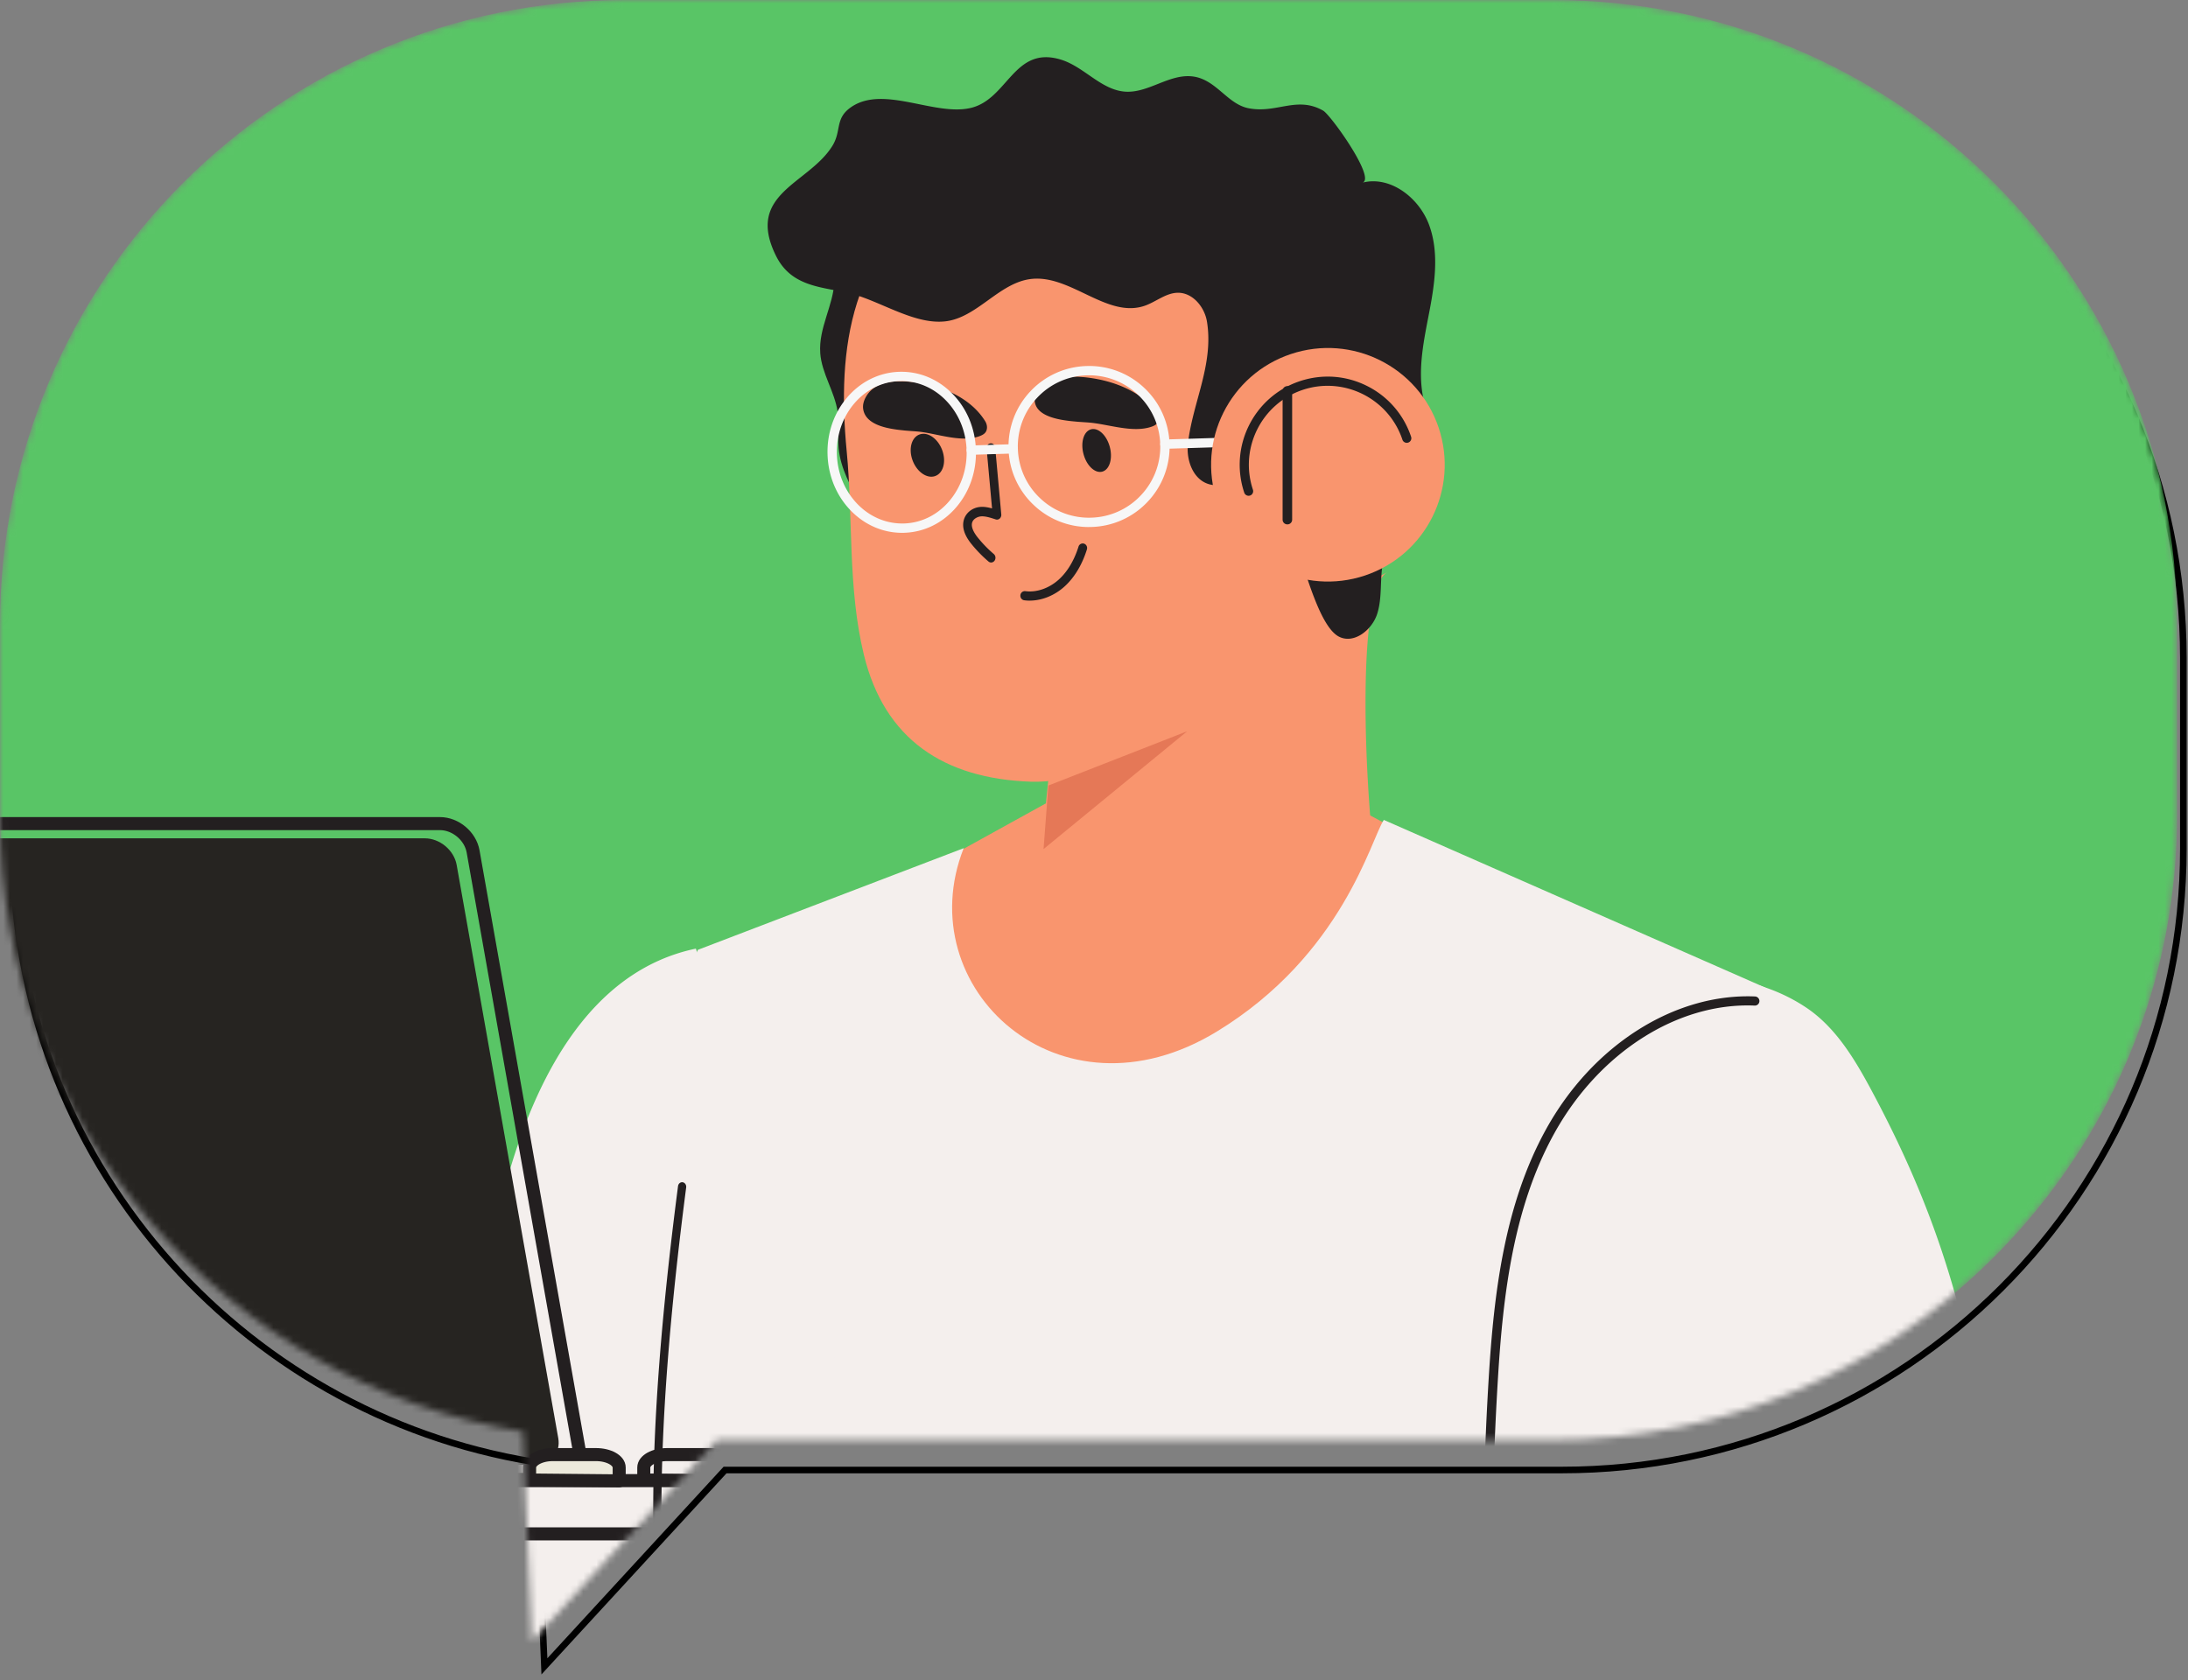
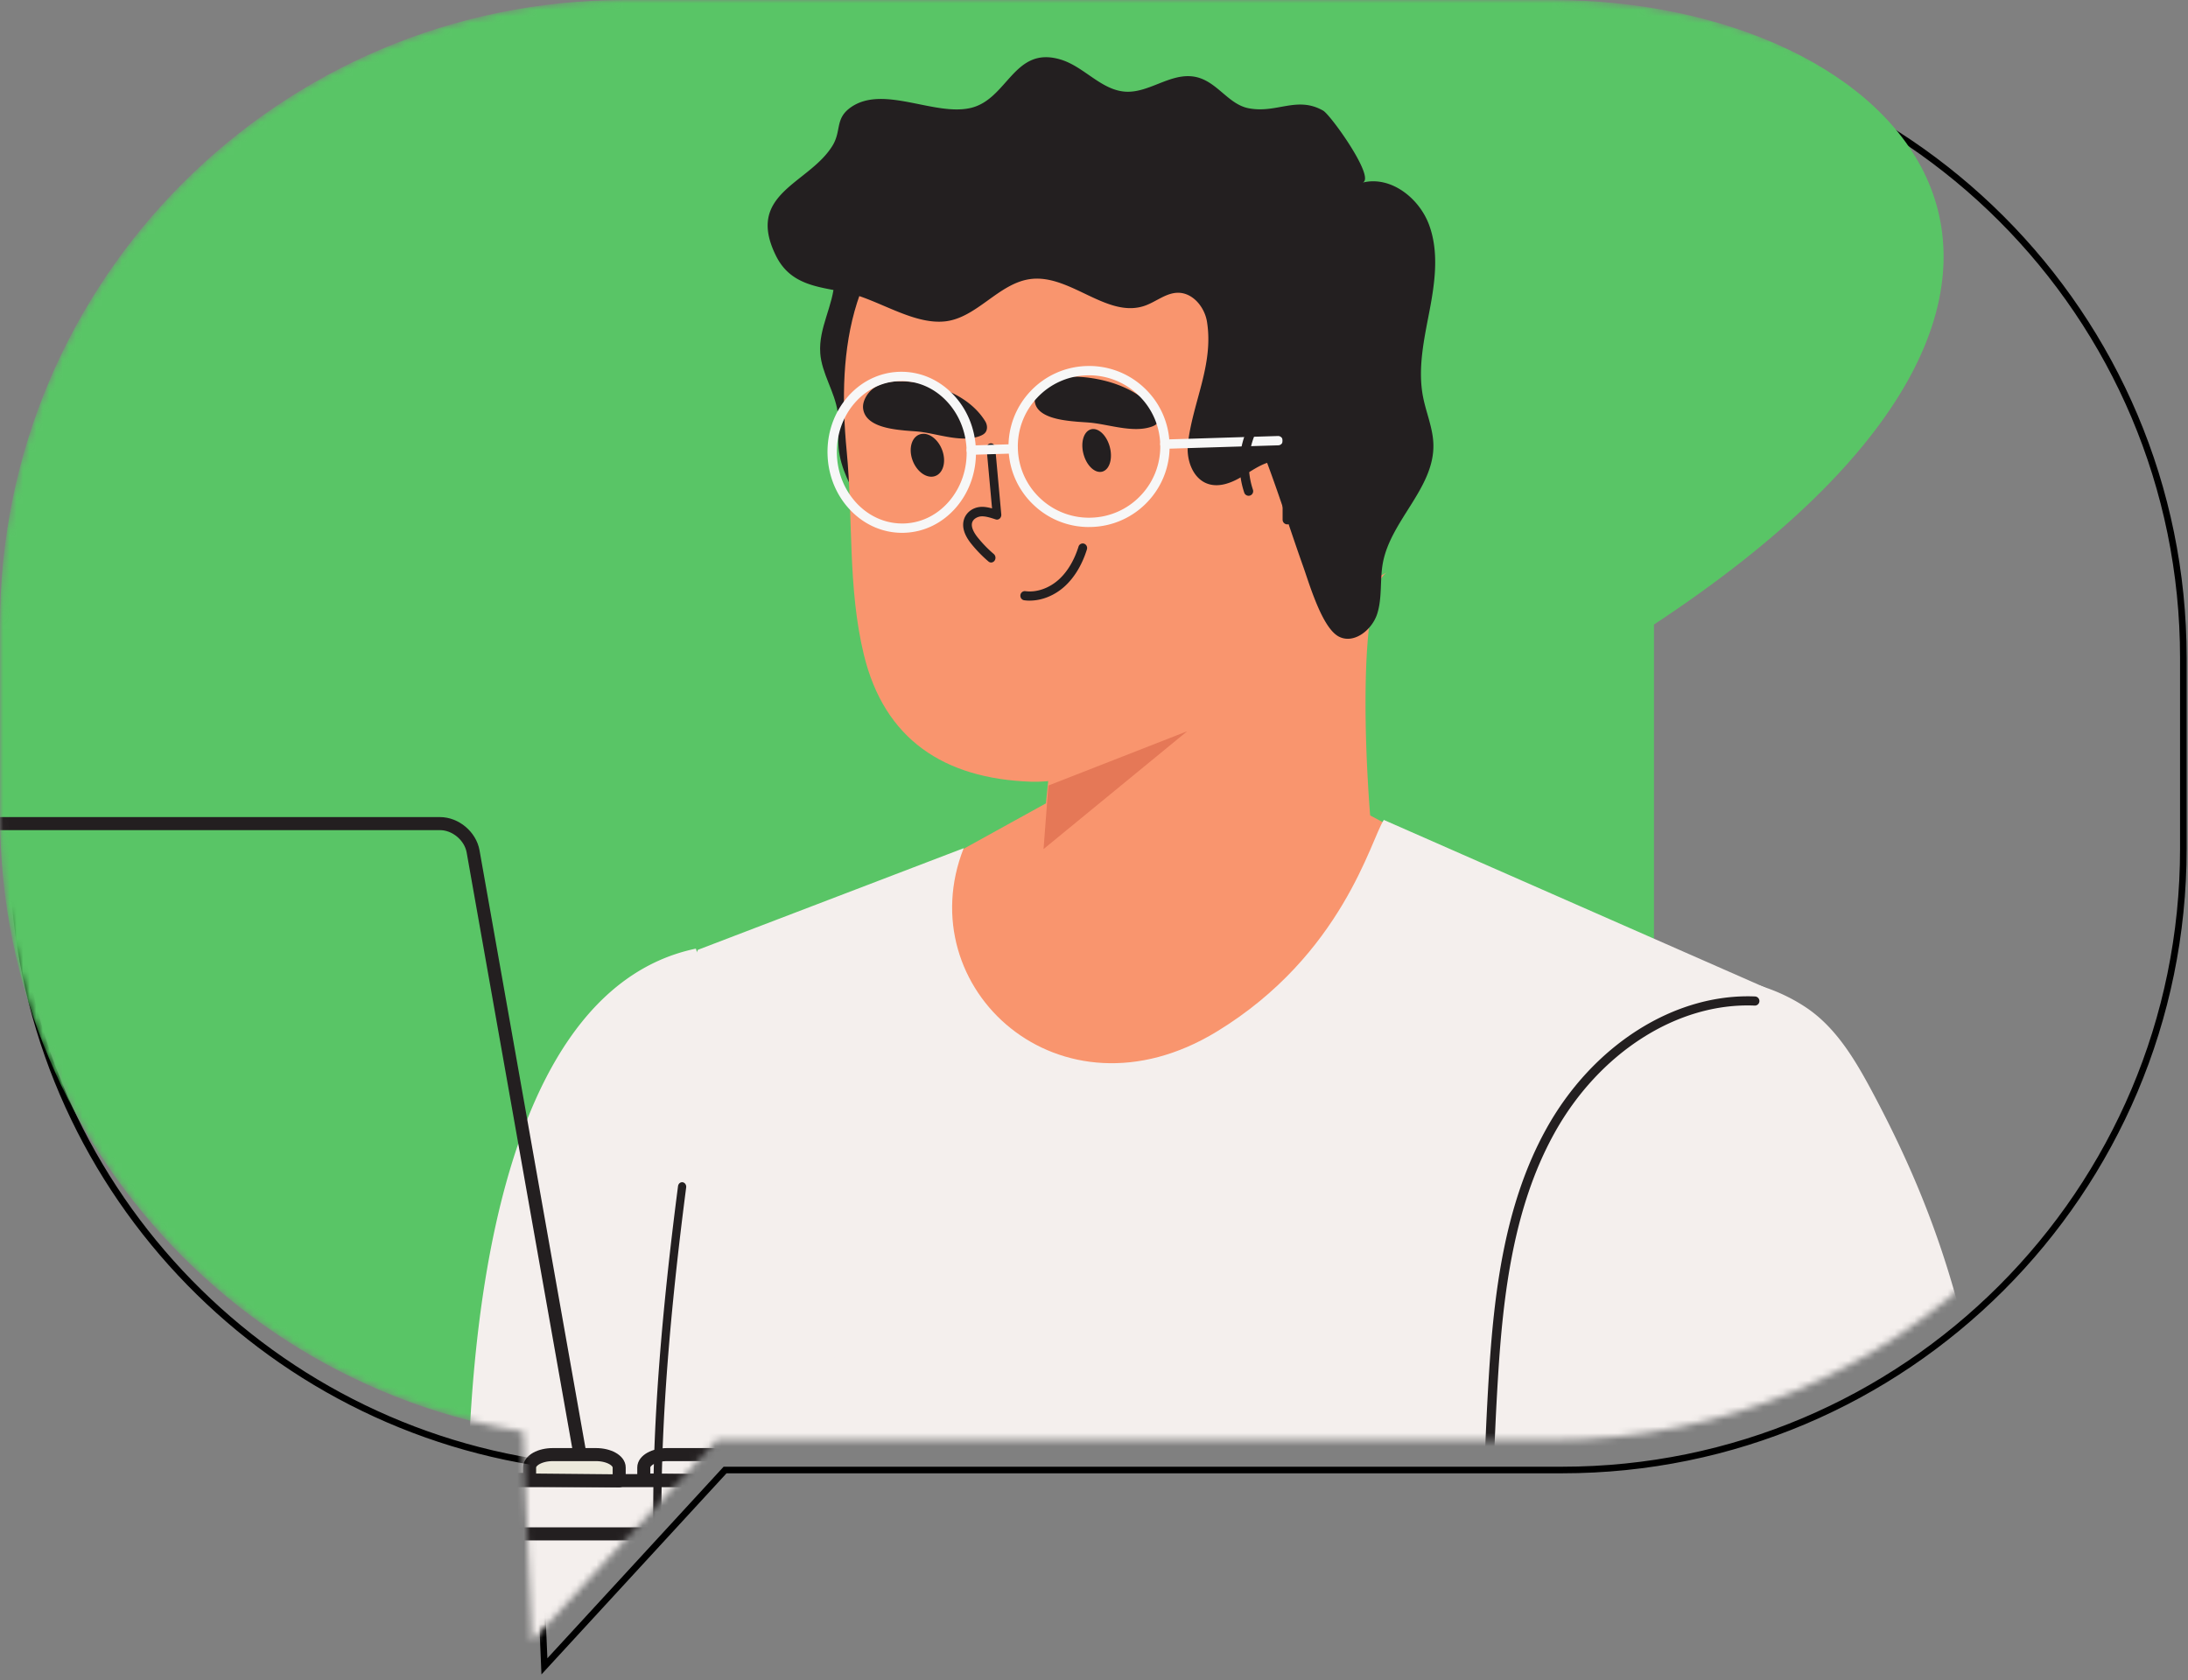
<svg xmlns="http://www.w3.org/2000/svg" width="332" height="255" fill="none">
  <rect width="100%" height="100%" fill="#808080" stroke="none" />
  <path d="M109.869 223.268l.148-.162h126.985c52.076 0 94.292-42.216 94.292-94.292V99.856c0-52.075-42.216-94.292-94.292-94.292H96.234c-52.075 0-94.292 42.217-94.287 94.287v28.959c0 46.857 34.18 85.722 78.965 93.045l.402.066.017.407 1.276 30.576 27.262-29.636z" stroke="#000" />
  <mask id="a" style="mask-type:luminance" maskUnits="userSpaceOnUse" x="0" y="0" width="331" height="250">
    <path d="M94.787 0h140.768c52.352 0 94.792 42.44 94.792 94.792v28.958c0 52.352-42.44 94.792-94.792 94.792H108.79l-28.08 30.525-1.325-31.783C34.36 209.922 0 170.851 0 123.745V94.787C-.005 42.44 42.435 0 94.787 0z" fill="#fff" />
  </mask>
  <g mask="url(#a)">
-     <path d="M235.561 0H94.793C42.442 0 .001 42.44.001 94.792v28.958c0 52.352 42.44 94.792 94.792 94.792H221.56l28.079 30.525 1.326-31.783c45.024-7.362 79.384-46.433 79.384-93.539V94.787C330.353 42.44 287.913 0 235.561 0z" fill="#59C566" />
+     <path d="M235.561 0H94.793C42.442 0 .001 42.44.001 94.792v28.958c0 52.352 42.44 94.792 94.792 94.792H221.56l28.079 30.525 1.326-31.783V94.787C330.353 42.44 287.913 0 235.561 0z" fill="#59C566" />
    <path d="M79.855 240.365c-1.466 10.759-2.514 21.646-3.217 32.753-1.138 18.009-2.053 36.034-2.842 54.059l41.528 1.289c1.466-20.262 2.927-40.52 4.393-60.783 1.082-14.943-.337-27.236-1.679-42.166a686.863 686.863 0 01-2.752-64.753c.013-2.849-1.3-13.042-3.46-14.456-2.224-1.457-12.309 7.314-14.26 9.237-6.442 6.336-9.846 15.715-12.718 24.839-6.301 20.043-2.22 39.611-4.993 59.977v.004zm127.757-97.57c-3.4 5.569-7.891 10.402-13.6 13.671-7.952 4.555-18.026 5.626-26.379 1.877-4.596-2.067-9.694-6.111-10.528-11.323-.711-4.441 2.327-32.061 2.327-32.061-1.873 1.018 29.194-16.257 51.104-28.14-5.382 2.917-3.199 40.56-.746 52.019.318 1.476-1.397 2.675-2.183 3.957h.005z" fill="#F9956E" />
    <path d="M111.199 213.482a64.25 64.25 0 001.182 3.203c3.077 7.647 7.595 14.877 14.218 19.748 19.986 14.701 53.742 1.9 73.965-8.056 11.708-5.76 21.292-16.816 28.84-27.357 6.507-9.087 11.355-19.597 12.124-30.52 1.616-22.998-13.749-36.109-31.835-45.785l-9.985-5.339-38.218 1.014s-23.527 12.987-25.539 14.13c-1.65.937-3.279 3.938-4.96 4.918l-.047.03c-1.337.787-2.673 1.59-3.98 2.424-21.916 14.053-23.269 49.418-15.765 71.594v-.004z" fill="#F9956E" />
    <path d="M146.228 128.729c-8.355 21.188 14.541 42.38 38.394 27.842 19.125-11.657 23.399-29.214 25.354-32.131l57.811 25.421c16.469 9.411 7.371 217.454-11.444 258.699-22.178 9.046-149.438-50.019-157.888-65.13-.966-1.729 9.782-41.855 9.206-52.238-.842-15.162-5.189-36.957-7.221-52.007-.786-5.807-1.658-11.613-1.89-17.472-.318-8.017 4.485-72.037 7.354-77.56l40.324-15.424z" fill="#F4EFED" />
-     <path d="M246.096 168.295c6.021-5.219 14.722-6.789 22.447-1.562 6.176 4.177 12.291 11.418 15.215 18.134 8.983 20.664 11.413 42.532 15.055 63.987 3.771 22.217 1.384 50.251 1.717 72.377l-55.511-12.584c-2.24-.172-4.567-70.647-6.4-83.089-3.465-23.529-7.163-28.133 4.009-53.503.692-1.571 2.167-2.638 3.464-3.76h.004z" fill="#F9956E" />
    <path d="M230.255 178.392c1.715-7.769 4.123-15.663 9.226-21.748 8.285-9.879 24.033-10.773 34.58-3.725 4.474 2.99 7.357 7.803 9.906 12.556 7.909 14.76 12.639 27.901 15.907 44.552a336.715 336.715 0 016.163 54.66c-1.142.034-2.446.077-3.588.111l-69.709 2.17s-8.969-59.214-2.489-88.572l.004-.004zm-124.669-34.417c-31.626 6.608-38.216 64.317-33.15 121.546 1.15-.034 2.461-.077 3.61-.112l70.099-2.178-40.559-119.256z" fill="#F4EFED" />
    <path d="M124.46 53.59c.225 3.102 2.197 5.844 2.642 8.92.26 1.818-.023 3.671.148 5.498.287 3.076 1.837 5.876 3.356 8.574.251.445.678.965 1.163.8.305-.102.454-.436.548-.742.431-1.431.292-2.96.288-4.454-.027-5.01 1.41-9.89 2.425-14.797 1.02-4.907 1.609-10.111-.067-14.836-.669-1.885-1.801-3.752-3.639-4.578-1.217-.547-3.063-.503-4.101.435-1.397 1.267-.53 2.57-.607 4.254-.17 3.738-2.43 7.12-2.151 10.92l-.005.005z" fill="#231F20" />
    <path d="M165.643 117.1c4.014-1.295 7.966-3.165 11.529-4.692 8.517-3.643 16.615-9.202 21.869-16.911 9.262-13.602 13.549-30.272 6.638-45.847-9.96-22.449-39.546-33.997-61.591-21.14-15.098 8.808-17.122 24.318-15.614 39.968.984 10.209.146 20.768 2.607 30.897 3.123 12.853 12.169 18.802 25.33 19.266 3.022.105 6.149-.547 9.232-1.545v.004z" fill="#F9956E" />
    <path d="M164.458 69.086c.532 1.754 1.836 2.856 2.908 2.459 1.076-.397 1.512-2.137.98-3.891s-1.836-2.855-2.908-2.459c-1.076.397-1.512 2.137-.98 3.891zm-26.007.724c.621 1.754 2.142 2.855 3.393 2.459 1.255-.397 1.764-2.138 1.143-3.892-.621-1.753-2.142-2.855-3.392-2.458-1.256.396-1.764 2.137-1.144 3.89zm11.942 15.563a.616.616 0 01-.402-.152 19.88 19.88 0 01-2.581-2.648c-1.121-1.381-1.498-2.652-1.125-3.784.337-1.016 1.291-1.743 2.435-1.85.589-.058 1.218.063 1.811.223l-.828-9.084c-.037-.397.227-.749.588-.79.357-.04.682.25.719.647l.921 10.136a.76.76 0 01-.236.629.608.608 0 01-.604.133c-.706-.231-1.583-.525-2.257-.459-.503.05-1.132.353-1.315.91-.243.74.341 1.68.873 2.335.73.9 1.538 1.73 2.402 2.465a.765.765 0 01.118 1.008.642.642 0 01-.519.28zm12.804-21.394c-2.548-.218-5.82-.76-6.175-2.976-.097-.587.105-1.192.426-1.701.988-1.59 2.854-2.096 4.695-2.142 4.721-.11 10.715 1.558 13.394 5.545.317.472.396 1.13.022 1.566-.197.23-.487.365-.777.472-2.833 1.02-6.583-.361-9.495-.608-.545-.045-1.278-.082-2.086-.152l-.004-.004z" fill="#231F20" />
    <path d="M137.152 65.323c-2.548-.238-5.819-.83-6.175-3.246-.097-.642.105-1.3.426-1.856.988-1.736 2.854-2.287 4.695-2.336 4.721-.121 10.715 1.699 13.394 6.048.317.515.396 1.233.022 1.708-.197.251-.487.4-.777.516-2.833 1.112-6.583-.395-9.495-.664-.545-.05-1.278-.09-2.086-.166l-.004-.004zm62.178 25.189c-.665-1.732-1.194-3.425-1.566-4.47-1.859-5.228-3.539-10.551-5.494-15.796-1.535.528-2.843 1.552-4.26 2.343-1.417.792-3.105 1.359-4.649.87-2.353-.742-3.381-3.64-3.11-6.1.691-6.239 3.937-11.989 2.896-18.512-.359-2.247-2.161-4.44-4.427-4.414-1.81.022-3.306 1.376-5.016 1.97-5.721 1.982-11.28-4.797-17.29-4.058-4.876.598-8.187 5.943-13.073 6.436-4.92.497-10.261-3.464-15.085-4.431-4.164-.831-8.314-1.095-10.51-5.526-4.702-9.482 4.964-10.867 8.564-16.696 1.421-2.304.323-4.15 2.86-5.886 4.943-3.38 12.719 1.472 18.199.123 5.599-1.385 6.504-9.522 13.651-7.302 3.494 1.086 6.084 4.611 9.731 4.849 3.403.224 6.465-2.55 9.872-2.343 3.814.233 5.476 4.198 8.817 4.857 4.287.844 7.335-1.908 11.329.365 1.172.668 8.095 10.375 5.948 10.933 4.234-1.099 8.607 2.282 10.129 6.405 1.518 4.123.893 8.7.07 13.016-.822 4.317-1.823 8.748-.992 13.065.468 2.431 1.513 4.766 1.574 7.24.162 6.612-6.477 11.514-7.671 18.015-.468 2.541-.07 5.227-.853 7.689-.783 2.462-3.543 4.65-5.826 3.46-1.527-.796-2.821-3.5-3.818-6.107v.005zm-43.079.648a6.04 6.04 0 01-.838-.056c-.365-.047-.626-.396-.58-.78a.677.677 0 01.75-.604c1.709.229 3.609-.435 5.082-1.767 1.302-1.182 2.335-2.91 2.986-4.993a.667.667 0 01.842-.448c.353.12.543.513.431.875-.725 2.324-1.895 4.264-3.38 5.613-1.522 1.384-3.451 2.156-5.293 2.156v.004z" fill="#231F20" />
    <path d="M136.876 80.867c-2.897 0-5.644-1.185-7.764-3.358-2.186-2.238-3.441-5.261-3.542-8.513-.101-3.252.97-6.346 3.011-8.716 2.058-2.388 4.849-3.753 7.869-3.85 3.024-.091 5.894 1.098 8.093 3.354 2.185 2.238 3.44 5.262 3.541 8.514.101 3.252-.97 6.346-3.01 8.716-2.059 2.387-4.85 3.752-7.869 3.848-.11 0-.22.005-.329.005zm-.097-23.023h-.285c-2.616.079-5.047 1.273-6.838 3.357-1.808 2.102-2.756 4.854-2.668 7.75.088 2.897 1.207 5.583 3.142 7.571 1.918 1.966 4.415 2.997 7.035 2.927 2.616-.079 5.047-1.272 6.838-3.357 1.808-2.102 2.756-4.854 2.668-7.75-.088-2.897-1.207-5.583-3.142-7.57-1.848-1.897-4.235-2.932-6.75-2.932v.004zm28.461 22.145a12.118 12.118 0 01-8.361-3.318 12.14 12.14 0 01-3.844-8.527 12.147 12.147 0 013.309-8.747 12.14 12.14 0 018.527-3.844 12.138 12.138 0 018.746 3.309 12.14 12.14 0 013.845 8.527 12.147 12.147 0 01-3.309 8.747 12.133 12.133 0 01-8.527 3.844c-.128 0-.259.004-.386.004v.005zm.017-23.027c-.114 0-.228 0-.342.004a10.724 10.724 0 00-7.54 3.401 10.734 10.734 0 00-2.927 7.733 10.724 10.724 0 003.401 7.54 10.744 10.744 0 007.733 2.927 10.728 10.728 0 007.54-3.401 10.734 10.734 0 002.927-7.733 10.727 10.727 0 00-3.401-7.54 10.742 10.742 0 00-7.391-2.931z" fill="#F7F7F7" />
    <path d="M147.374 69.026a.705.705 0 01-.706-.684.704.704 0 01.684-.729l6.364-.197a.71.71 0 01.728.684.703.703 0 01-.684.729l-6.364.197h-.022zm29.381-.908a.703.703 0 01-.706-.685.703.703 0 01.684-.728l17.182-.531a.713.713 0 01.728.684.704.704 0 01-.684.729l-17.182.53h-.022z" fill="#F7F7F7" />
    <path d="M159.077 119.222l21.071-8.244-21.803 17.886.732-9.642z" fill="#E57857" />
    <path d="M226.867 268.416a.7.7 0 01-.698-.633c-1.453-16.39-1.548-37.801-.269-58.738.785-12.79 2.377-26.204 8.684-37.637 7.044-12.768 19.492-20.679 31.715-20.175.386.017.685.34.668.723a.69.69 0 01-.729.663c-11.702-.491-23.639 7.149-30.427 19.452-6.176 11.192-7.742 24.425-8.514 37.056-1.28 20.872-1.18 42.206.264 58.531a.697.697 0 01-.637.754h-.061l.004.004zm-123.312-3.618c-.27 0-.517-.197-.598-.502-5.094-19.508-5.117-45.499-.074-84.276.051-.378.363-.639.707-.588.34.056.576.408.529.785-5.016 38.571-5.005 64.382.039 83.693.096.369-.093.751-.425.858a.617.617 0 01-.174.026l-.004.004z" fill="#231F20" />
-     <path d="M184.686 76.161c3.106 9.284 13.144 14.287 22.428 11.186 9.28-3.107 14.287-13.144 11.185-22.428-3.106-9.284-13.143-14.287-22.427-11.185-9.284 3.106-14.288 13.143-11.186 22.427z" fill="#F9956E" />
    <path d="M189.457 75.244a.697.697 0 01-.659-.475c-2.336-6.988 1.444-14.58 8.427-16.916 3.383-1.13 7-.88 10.189.717a13.292 13.292 0 016.703 7.721.695.695 0 11-1.319.44c-2.091-6.262-8.879-9.65-15.134-7.557-6.254 2.093-9.638 8.892-7.547 15.155a.694.694 0 01-.66.915z" fill="#231F20" />
    <path d="M195.342 79.584a.712.712 0 01-.723-.702V59.304c0-.388.323-.702.723-.702.4 0 .724.314.724.702v19.578a.713.713 0 01-.724.702z" fill="#231F20" />
    <path d="M66.762 125H-75.407c-2.361 0-3.941 1.888-3.528 4.218l1.295 7.307 14.848 83.798c.413 2.328 2.662 4.216 5.023 4.216H84.4c2.36 0 3.941-1.888 3.529-4.216L73.08 136.525l-1.295-7.307c-.413-2.33-2.662-4.218-5.023-4.218v0z" stroke="#231F20" stroke-width="1.98" stroke-linecap="round" stroke-linejoin="round" />
-     <path d="M81.309 222.303H-55.514c-2.273 0-4.434-1.802-4.828-4.026l-14.182-80.035-1.237-6.979c-.394-2.225 1.128-4.029 3.401-4.029H64.462c2.272 0 4.435 1.804 4.829 4.029l1.237 6.979 14.182 80.036c.393 2.224-1.13 4.026-3.402 4.026v-.001z" fill="#262421" />
    <path d="M-59.3 224.714h210.622v4.768a3.322 3.322 0 01-3.322 3.319H-56.186a3.114 3.114 0 01-3.114-3.111v-4.976z" stroke="#231F20" stroke-width="1.98" stroke-linecap="round" stroke-linejoin="round" />
    <path d="M145.99 224.752v-2.026c0-1.083-1.578-1.96-3.524-1.96h-6.546c-1.946 0-3.524.877-3.524 1.96v1.896l13.594.13v0zm-17.384 0v-2.026c0-1.083-1.579-1.96-3.525-1.96h-6.545c-1.947 0-3.525.877-3.525 1.96v1.896l13.595.13v0zm-17.327 0v-2.026c0-1.083-1.578-1.96-3.524-1.96h-6.545c-1.947 0-3.525.877-3.525 1.96v1.896l13.594.13z" stroke="#231F20" stroke-width="1.98" stroke-linecap="round" stroke-linejoin="round" />
    <path d="M93.953 224.752v-2.026c0-1.083-1.578-1.96-3.524-1.96h-6.546c-1.946 0-3.524.877-3.524 1.96v1.896l13.594.13z" fill="#EDEADC" />
    <path d="M93.953 224.752v-2.026c0-1.083-1.578-1.96-3.524-1.96h-6.546c-1.946 0-3.524.877-3.524 1.96v1.896l13.594.13z" stroke="#231F20" stroke-width="1.98" stroke-linecap="round" stroke-linejoin="round" />
    <path d="M75.498 224.752v-2.026c0-1.083-1.578-1.96-3.524-1.96h-6.546c-1.946 0-3.524.877-3.524 1.96v1.896l13.594.13z" fill="#2D67BF" />
    <path d="M75.498 224.752v-2.026c0-1.083-1.578-1.96-3.524-1.96h-6.546c-1.946 0-3.524.877-3.524 1.96v1.896l13.594.13z" stroke="#231F20" stroke-width="1.98" stroke-linecap="round" stroke-linejoin="round" />
    <path d="M57.793 224.752v-2.026c0-1.083-1.578-1.96-3.524-1.96h-6.546c-1.946 0-3.524.877-3.524 1.96v1.896l13.594.13z" fill="#2D67BF" />
    <path d="M57.793 224.752v-2.026c0-1.083-1.578-1.96-3.524-1.96h-6.546c-1.946 0-3.524.877-3.524 1.96v1.896l13.594.13z" fill="#2D67BF" stroke="#231F20" stroke-width="1.98" stroke-linecap="round" stroke-linejoin="round" />
    <path d="M38.108 224.752v-2.026c0-1.083-1.578-1.96-3.525-1.96h-6.545c-1.947 0-3.525.877-3.525 1.96v1.896l13.595.13z" fill="#EDEADC" />
-     <path d="M38.108 224.752v-2.026c0-1.083-1.578-1.96-3.525-1.96h-6.545c-1.947 0-3.525.877-3.525 1.96v1.896l13.595.13z" stroke="#231F20" stroke-width="1.98" stroke-linecap="round" stroke-linejoin="round" />
    <path d="M18.887 224.752v-2.026c0-1.083-1.578-1.96-3.525-1.96H8.817c-1.946 0-3.525.877-3.525 1.96v1.896l13.595.13z" fill="#EDEADC" />
    <path d="M18.887 224.752v-2.026c0-1.083-1.578-1.96-3.525-1.96H8.817c-1.946 0-3.525.877-3.525 1.96v1.896l13.595.13zm21.749 0v8.047" stroke="#231F20" stroke-width="1.98" stroke-linecap="round" stroke-linejoin="round" />
  </g>
</svg>